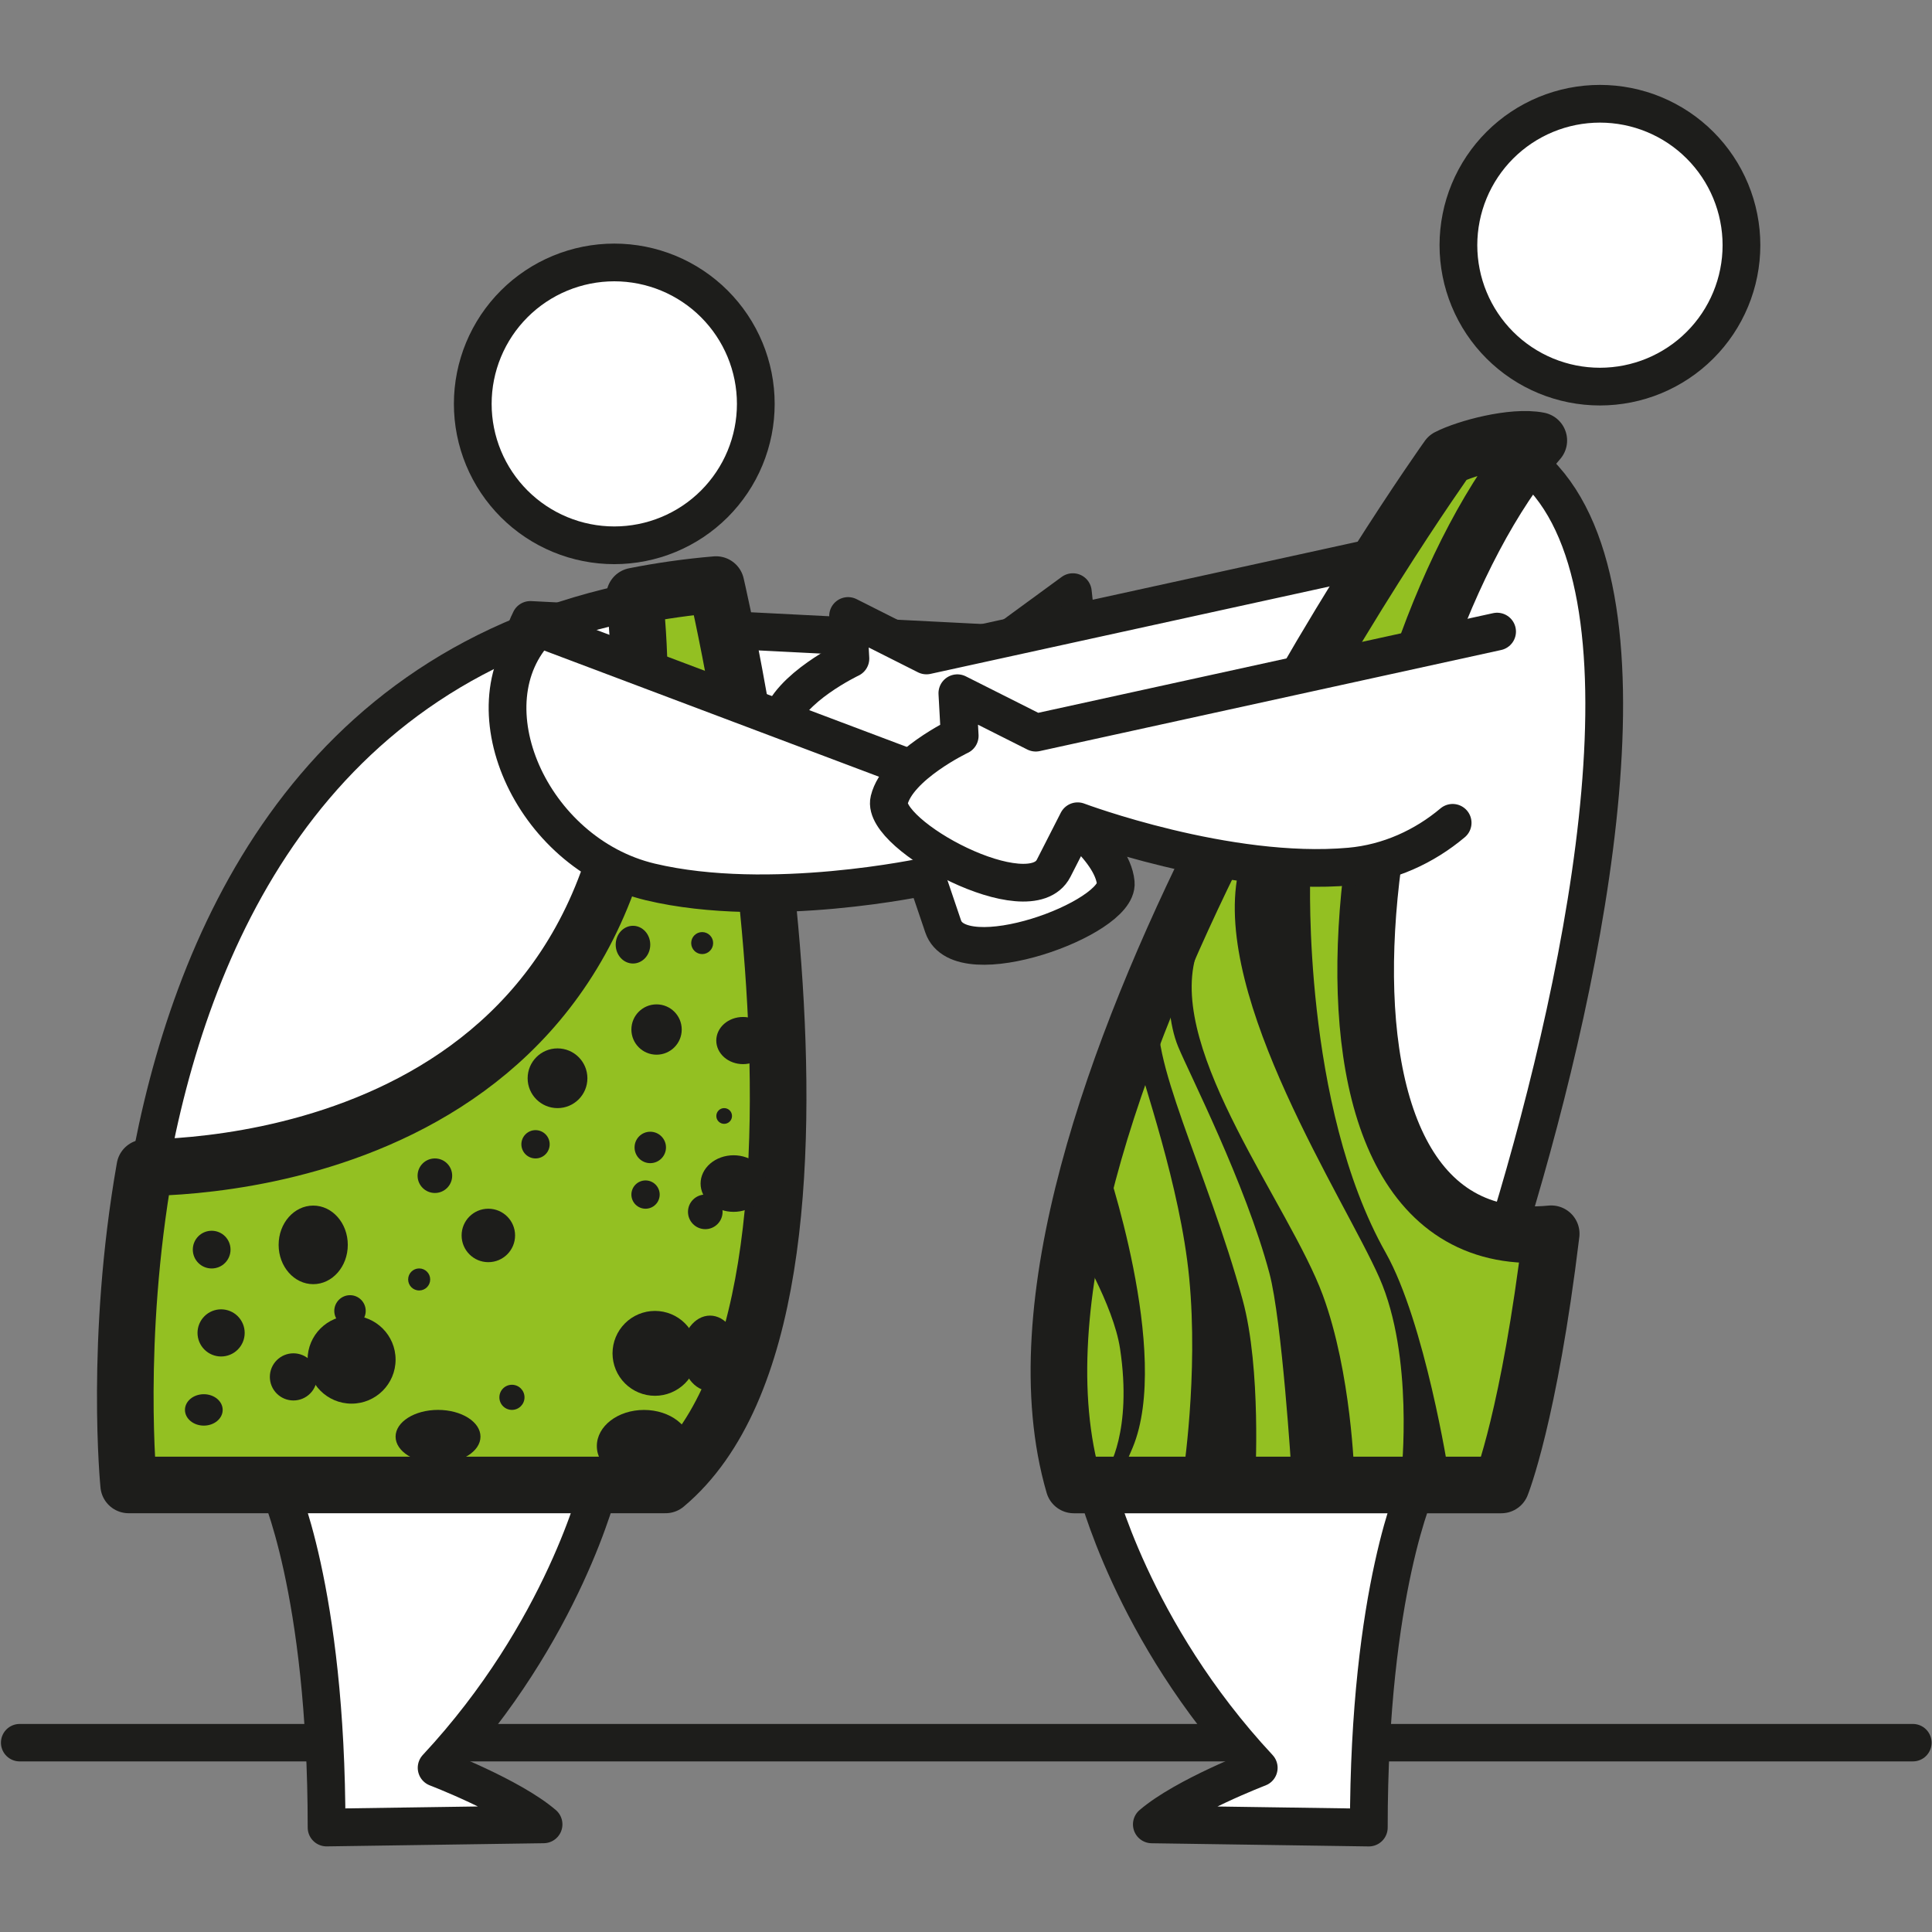
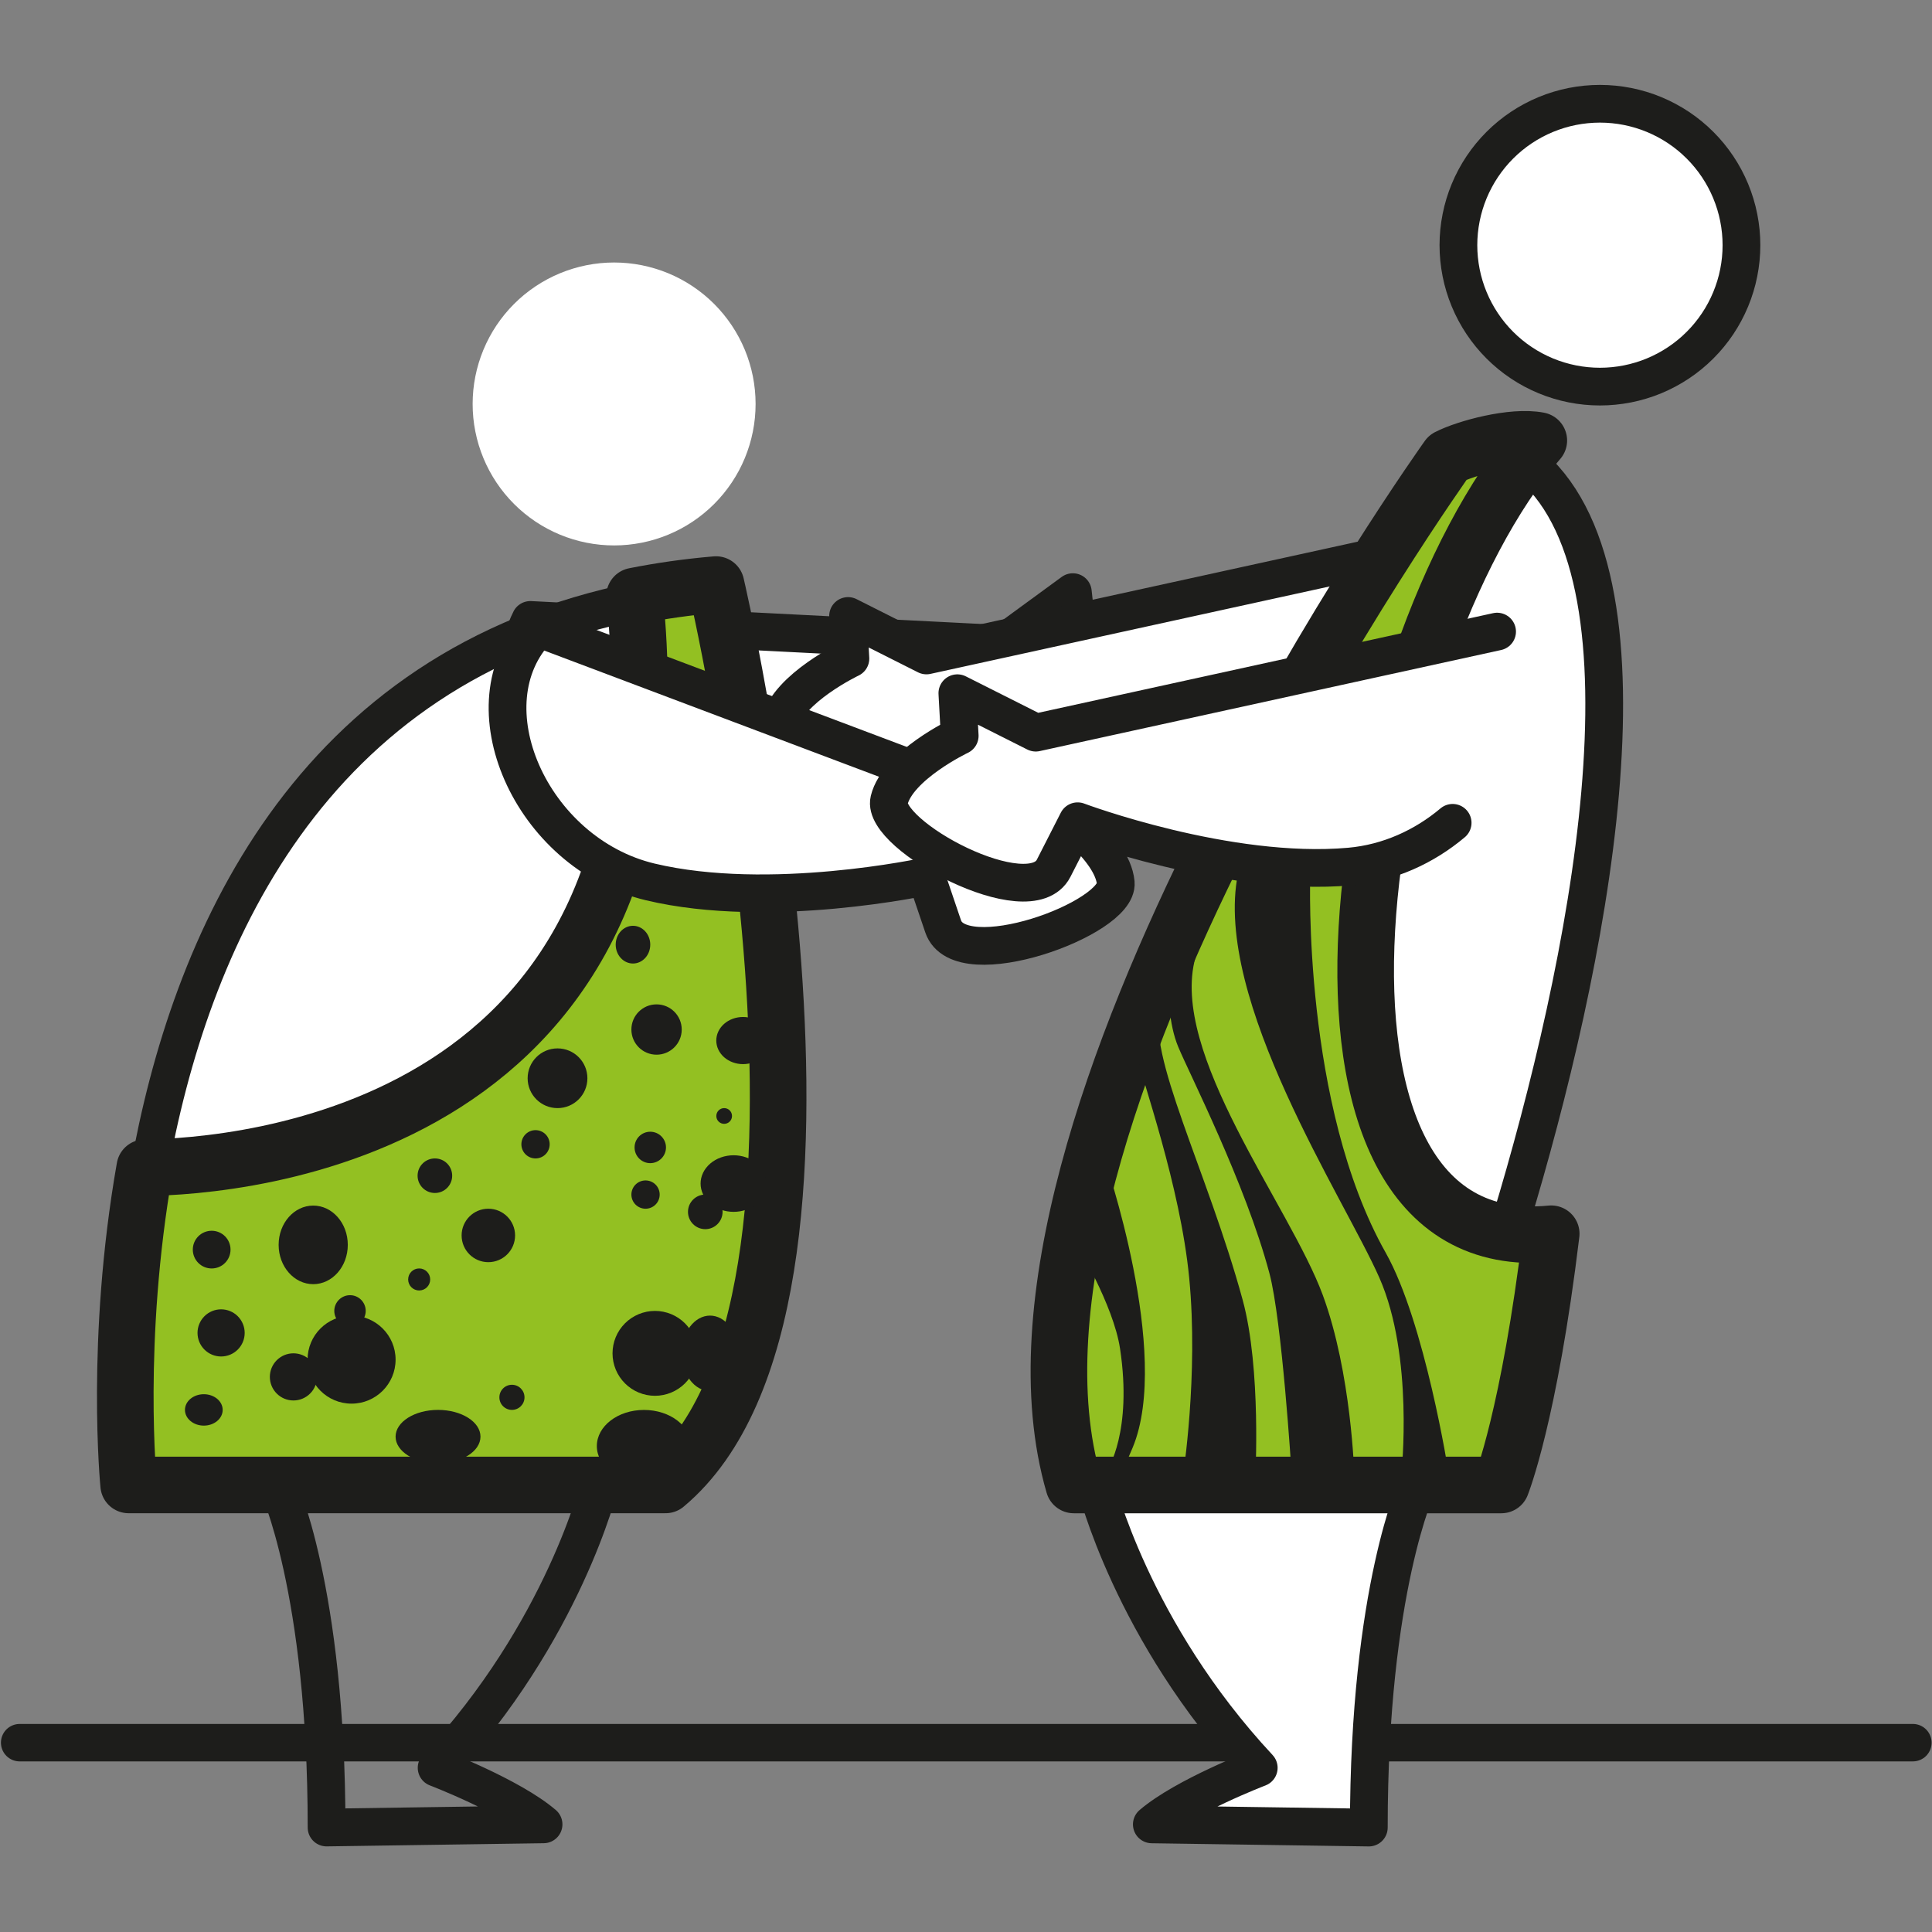
<svg xmlns="http://www.w3.org/2000/svg" width="1000" zoomAndPan="magnify" viewBox="0 0 750 750" height="1000" preserveAspectRatio="xMidYMid meet" version="1.0">
  <rect x="0" y="0" width="750" height="750" fill="#808080" stroke="none" />
  <defs>
    <clipPath id="8238cea6c2">
      <path d="M 483 32.961 L 750 32.961 L 750 233 L 483 233 Z M 483 32.961 " clip-rule="nonzero" />
    </clipPath>
    <clipPath id="8d21c56f6c">
      <path d="M 417 569 L 558 569 L 558 716.957 L 417 716.957 Z M 417 569 " clip-rule="nonzero" />
    </clipPath>
    <clipPath id="4c6115d307">
      <path d="M 100 32.961 L 377 32.961 L 377 295 L 100 295 Z M 100 32.961 " clip-rule="nonzero" />
    </clipPath>
    <clipPath id="6955d20e78">
      <path d="M 100 569 L 240 569 L 240 716.957 L 100 716.957 Z M 100 569 " clip-rule="nonzero" />
    </clipPath>
  </defs>
  <path stroke-linecap="round" transform="matrix(1.465, 0, 0, 1.464, 0.357, 32.959)" fill-opacity="1" fill="#ffffff" fill-rule="nonzero" stroke-linejoin="round" d="M 140.29 141.869 L 265.279 148.231 L 284.04 134.499 L 285.28 145.75 C 285.28 145.75 302.779 150.771 306.521 159.52 C 310.26 168.269 274.819 195.741 266.501 184.49 L 258.179 173.23 C 258.179 173.23 221.49 194.45 188.991 196.92 C 156.49 199.39 127.77 166.871 140.29 141.88 Z M 140.29 141.869 " stroke="#1d1d1b" stroke-width="10" stroke-opacity="1" stroke-miterlimit="4" />
  <path stroke-linecap="round" transform="matrix(1.465, 0, 0, 1.464, 0.357, 32.959)" fill-opacity="1" fill="#ffffff" fill-rule="nonzero" stroke-linejoin="round" d="M 367.499 124.491 L 245.249 151.291 L 224.48 140.821 L 225.099 152.12 C 225.099 152.12 208.661 159.941 206.41 169.189 C 204.159 178.44 243.63 199.721 249.991 187.24 L 256.349 174.77 C 256.349 174.77 296.02 189.681 328.49 186.77 C 360.959 183.871 383.95 147.071 367.491 124.48 Z M 367.499 124.491 " stroke="#1d1d1b" stroke-width="10" stroke-opacity="1" stroke-miterlimit="4" />
  <path stroke-linecap="round" transform="matrix(1.465, 0, 0, 1.464, 0.357, 32.959)" fill-opacity="1" fill="#ffffff" fill-rule="nonzero" stroke-linejoin="round" d="M 405.799 101.249 C 440.949 132.52 420.49 233.949 399.961 301.671 L 354.55 308.75 L 339.55 251.25 L 349.549 173.751 L 388.3 103.749 Z M 405.799 101.249 " stroke="#1d1d1b" stroke-width="10" stroke-opacity="1" stroke-miterlimit="4" />
  <path stroke-linecap="round" transform="matrix(1.465, 0, 0, 1.464, 0.357, 32.959)" fill="none" stroke-linejoin="round" d="M 506.63 439.58 L 4.97 439.58 " stroke="#1d1d1b" stroke-width="9.93" stroke-opacity="1" stroke-miterlimit="4" />
  <path fill="#ffffff" d="M 675.844 95.195 C 675.844 96.996 675.754 98.789 675.578 100.578 C 675.402 102.371 675.137 104.145 674.785 105.91 C 674.438 107.676 674 109.418 673.477 111.137 C 672.953 112.859 672.348 114.551 671.66 116.211 C 670.973 117.875 670.203 119.496 669.355 121.082 C 668.508 122.672 667.586 124.211 666.586 125.707 C 665.586 127.203 664.516 128.645 663.375 130.035 C 662.234 131.426 661.027 132.758 659.754 134.027 C 658.484 135.301 657.152 136.508 655.762 137.648 C 654.371 138.789 652.93 139.859 651.434 140.855 C 649.938 141.855 648.395 142.781 646.809 143.629 C 645.223 144.477 643.598 145.242 641.938 145.934 C 640.277 146.621 638.586 147.227 636.863 147.746 C 635.141 148.27 633.398 148.707 631.633 149.059 C 629.871 149.406 628.094 149.672 626.305 149.848 C 624.512 150.023 622.719 150.113 620.918 150.113 C 619.121 150.113 617.328 150.023 615.535 149.848 C 613.746 149.672 611.969 149.406 610.203 149.059 C 608.441 148.707 606.699 148.27 604.977 147.746 C 603.254 147.227 601.562 146.621 599.902 145.934 C 598.238 145.242 596.617 144.477 595.031 143.629 C 593.441 142.781 591.902 141.855 590.406 140.855 C 588.91 139.859 587.469 138.789 586.078 137.648 C 584.688 136.508 583.355 135.301 582.082 134.027 C 580.812 132.758 579.605 131.426 578.465 130.035 C 577.324 128.645 576.254 127.203 575.254 125.707 C 574.254 124.211 573.332 122.672 572.484 121.082 C 571.633 119.496 570.867 117.875 570.18 116.211 C 569.488 114.551 568.883 112.859 568.363 111.137 C 567.84 109.418 567.402 107.676 567.055 105.91 C 566.703 104.145 566.438 102.371 566.262 100.578 C 566.086 98.789 565.996 96.996 565.996 95.195 C 565.996 93.398 566.086 91.605 566.262 89.812 C 566.438 88.023 566.703 86.246 567.055 84.484 C 567.402 82.719 567.84 80.977 568.363 79.254 C 568.883 77.535 569.488 75.844 570.18 74.18 C 570.867 72.52 571.633 70.895 572.484 69.309 C 573.332 67.723 574.254 66.184 575.254 64.688 C 576.254 63.191 577.324 61.75 578.465 60.359 C 579.605 58.969 580.812 57.637 582.082 56.367 C 583.355 55.094 584.688 53.887 586.078 52.746 C 587.469 51.605 588.91 50.535 590.406 49.535 C 591.902 48.535 593.441 47.613 595.031 46.766 C 596.617 45.918 598.238 45.148 599.902 44.461 C 601.562 43.773 603.254 43.168 604.977 42.645 C 606.699 42.125 608.441 41.688 610.203 41.336 C 611.969 40.984 613.746 40.723 615.535 40.547 C 617.328 40.371 619.121 40.281 620.918 40.281 C 622.719 40.281 624.512 40.371 626.305 40.547 C 628.094 40.723 629.871 40.984 631.633 41.336 C 633.398 41.688 635.141 42.125 636.863 42.645 C 638.586 43.168 640.277 43.773 641.938 44.461 C 643.598 45.148 645.223 45.918 646.809 46.766 C 648.395 47.613 649.938 48.535 651.434 49.535 C 652.93 50.535 654.371 51.605 655.762 52.746 C 657.152 53.887 658.484 55.094 659.754 56.367 C 661.027 57.637 662.234 58.969 663.375 60.359 C 664.516 61.75 665.586 63.191 666.586 64.688 C 667.586 66.184 668.508 67.723 669.355 69.309 C 670.203 70.895 670.973 72.52 671.66 74.18 C 672.348 75.844 672.953 77.535 673.477 79.254 C 674 80.977 674.438 82.719 674.785 84.484 C 675.137 86.246 675.402 88.023 675.578 89.812 C 675.754 91.605 675.844 93.398 675.844 95.195 Z M 675.844 95.195 " fill-opacity="1" fill-rule="nonzero" />
  <g clip-path="url(#8238cea6c2)">
    <path stroke-linecap="butt" transform="matrix(1.465, 0, 0, 1.464, 0.357, 32.959)" fill="none" stroke-linejoin="miter" d="M 461.211 42.499 C 461.211 43.729 461.15 44.953 461.03 46.175 C 460.91 47.399 460.728 48.61 460.488 49.816 C 460.251 51.022 459.952 52.211 459.595 53.385 C 459.238 54.561 458.824 55.716 458.355 56.85 C 457.885 57.986 457.36 59.093 456.781 60.176 C 456.202 61.262 455.573 62.313 454.89 63.334 C 454.207 64.356 453.477 65.34 452.698 66.29 C 451.919 67.24 451.095 68.149 450.225 69.016 C 449.359 69.886 448.449 70.71 447.5 71.489 C 446.55 72.268 445.566 72.999 444.544 73.679 C 443.523 74.362 442.469 74.994 441.386 75.573 C 440.304 76.151 439.194 76.674 438.061 77.146 C 436.927 77.616 435.772 78.029 434.596 78.384 C 433.42 78.742 432.23 79.04 431.025 79.28 C 429.822 79.518 428.608 79.699 427.387 79.819 C 426.163 79.939 424.938 80.001 423.709 80.001 C 422.482 80.001 421.258 79.939 420.033 79.819 C 418.812 79.699 417.598 79.518 416.393 79.28 C 415.19 79.04 414 78.742 412.824 78.384 C 411.648 78.029 410.493 77.616 409.36 77.146 C 408.223 76.674 407.117 76.151 406.034 75.573 C 404.948 74.994 403.897 74.362 402.876 73.679 C 401.854 72.999 400.87 72.268 399.921 71.489 C 398.971 70.71 398.062 69.886 397.192 69.016 C 396.325 68.149 395.501 67.24 394.722 66.29 C 393.944 65.34 393.213 64.356 392.53 63.334 C 391.847 62.313 391.218 61.262 390.639 60.176 C 390.058 59.093 389.535 57.986 389.066 56.85 C 388.593 55.716 388.18 54.561 387.825 53.385 C 387.468 52.211 387.169 51.022 386.932 49.816 C 386.692 48.61 386.51 47.399 386.39 46.175 C 386.27 44.953 386.209 43.729 386.209 42.499 C 386.209 41.272 386.27 40.048 386.39 38.823 C 386.51 37.602 386.692 36.388 386.932 35.185 C 387.169 33.979 387.468 32.79 387.825 31.613 C 388.18 30.44 388.593 29.285 389.066 28.148 C 389.535 27.015 390.058 25.905 390.639 24.822 C 391.218 23.739 391.847 22.688 392.53 21.666 C 393.213 20.645 393.944 19.66 394.722 18.711 C 395.501 17.761 396.325 16.852 397.192 15.985 C 398.062 15.115 398.971 14.291 399.921 13.512 C 400.87 12.733 401.854 12.002 402.876 11.319 C 403.897 10.636 404.948 10.007 406.034 9.428 C 407.117 8.849 408.223 8.324 409.36 7.854 C 410.493 7.385 411.648 6.971 412.824 6.614 C 414 6.259 415.19 5.96 416.393 5.72 C 417.598 5.48 418.812 5.302 420.033 5.181 C 421.258 5.061 422.482 5 423.709 5 C 424.938 5 426.163 5.061 427.387 5.181 C 428.608 5.302 429.822 5.48 431.025 5.72 C 432.23 5.96 433.42 6.259 434.596 6.614 C 435.772 6.971 436.927 7.385 438.061 7.854 C 439.194 8.324 440.304 8.849 441.386 9.428 C 442.469 10.007 443.523 10.636 444.544 11.319 C 445.566 12.002 446.55 12.733 447.5 13.512 C 448.449 14.291 449.359 15.115 450.225 15.985 C 451.095 16.852 451.919 17.761 452.698 18.711 C 453.477 19.66 454.207 20.645 454.89 21.666 C 455.573 22.688 456.202 23.739 456.781 24.822 C 457.36 25.905 457.885 27.015 458.355 28.148 C 458.824 29.285 459.238 30.44 459.595 31.613 C 459.952 32.79 460.251 33.979 460.488 35.185 C 460.728 36.388 460.91 37.602 461.03 38.823 C 461.15 40.048 461.211 41.272 461.211 42.499 Z M 461.211 42.499 " stroke="#1d1d1b" stroke-width="10" stroke-opacity="1" stroke-miterlimit="4" />
  </g>
  <path fill="#ffffff" d="M 425.309 576.625 C 425.309 576.625 439.074 633.371 488.508 686.457 C 488.508 686.457 459.828 697.438 447.016 708.422 L 531.227 709.652 C 531.227 616.895 550.152 576.625 550.152 576.625 Z M 425.309 576.625 " fill-opacity="1" fill-rule="nonzero" />
  <g clip-path="url(#8d21c56f6c)">
    <path stroke-linecap="round" transform="matrix(1.465, 0, 0, 1.464, 0.357, 32.959)" fill="none" stroke-linejoin="round" d="M 290.15 371.251 C 290.15 371.251 299.549 410.001 333.301 446.251 C 333.301 446.251 313.719 453.749 304.971 461.25 L 362.469 462.091 C 362.469 398.749 375.391 371.251 375.391 371.251 Z M 290.15 371.251 " stroke="#1d1d1b" stroke-width="10" stroke-opacity="1" stroke-miterlimit="4" />
  </g>
  <path stroke-linecap="round" transform="matrix(1.465, 0, 0, 1.464, 0.357, 32.959)" fill-opacity="1" fill="#93c022" fill-rule="nonzero" stroke-linejoin="round" d="M 383.419 98.75 C 388.3 96.251 400.649 92.93 407.511 94.29 C 358.3 151.669 334.131 312.09 410.8 304.629 C 404.959 352.92 397.571 371.251 397.571 371.251 L 284.301 371.251 C 256.629 276.25 383.419 98.75 383.419 98.75 Z M 383.419 98.75 " stroke="#1d1d1b" stroke-width="15" stroke-opacity="1" stroke-miterlimit="4" />
  <path fill="#1d1d1b" d="M 525.723 572.348 C 525.723 572.348 524.652 533.012 513.52 502.789 C 500.707 468.008 453.707 408.816 464.09 371.605 C 468.953 354.137 455.551 359.406 455.551 359.406 C 455.551 359.406 450.059 388.695 457.383 406.387 C 461.688 416.781 483.496 459.426 492.781 494.25 C 497.676 512.555 501.336 571.133 501.336 571.133 L 525.734 572.348 Z M 525.723 572.348 " fill-opacity="1" fill-rule="nonzero" />
  <path fill="#1d1d1b" d="M 487.277 574.18 C 487.277 574.18 489.723 531.461 482.398 504.617 C 468.75 454.594 444.555 408.215 450.66 391.125 C 456.77 374.035 444.555 392.957 444.555 392.957 C 444.555 392.957 438.445 397.234 440.891 408.215 C 443.336 419.199 458.176 460.203 461.645 496.082 C 465.309 533.906 459.215 572.961 459.215 572.961 Z M 487.277 574.18 " fill-opacity="1" fill-rule="nonzero" />
  <path fill="#1d1d1b" d="M 428.707 449.703 C 428.707 449.703 454.938 525.371 439.691 561.98 C 425.441 596.188 429.922 570.516 429.922 570.516 C 429.922 570.516 439.676 555.875 434.801 523.539 C 432.223 506.477 417.723 482.652 417.723 482.652 Z M 428.707 449.703 " fill-opacity="1" fill-rule="nonzero" />
  <path fill="#1d1d1b" d="M 544.043 571.734 C 544.043 571.734 548.922 526.586 535.488 496.066 C 522.074 465.562 470.801 388.066 480.566 339.258 L 508.629 340.473 C 508.629 340.473 505.582 428.953 537.922 486.297 C 553.195 513.406 562.336 571.719 562.336 571.719 L 544.027 571.719 Z M 544.043 571.734 " fill-opacity="1" fill-rule="nonzero" />
  <path stroke-linecap="round" transform="matrix(1.465, 0, 0, 1.464, 0.357, 32.959)" fill-opacity="1" fill="#ffffff" fill-rule="nonzero" stroke-linejoin="round" d="M 169.001 136.769 C 81.239 154.121 49.901 227.7 39.211 288.12 L 74.63 299.579 L 151.289 297.909 L 182.521 216.24 L 179.63 152.91 Z M 169.001 136.769 " stroke="#1d1d1b" stroke-width="10" stroke-opacity="1" stroke-miterlimit="4" />
  <path fill="#ffffff" d="M 293.32 156.82 C 293.32 158.617 293.23 160.414 293.055 162.203 C 292.879 163.992 292.617 165.77 292.266 167.531 C 291.914 169.297 291.477 171.039 290.953 172.762 C 290.434 174.48 289.828 176.172 289.141 177.836 C 288.449 179.496 287.684 181.121 286.836 182.707 C 285.988 184.293 285.062 185.832 284.062 187.328 C 283.062 188.824 281.992 190.266 280.852 191.656 C 279.711 193.047 278.504 194.379 277.234 195.652 C 275.961 196.922 274.629 198.129 273.238 199.27 C 271.848 200.41 270.406 201.48 268.91 202.48 C 267.414 203.48 265.875 204.402 264.289 205.25 C 262.699 206.098 261.078 206.867 259.414 207.555 C 257.754 208.242 256.062 208.848 254.34 209.371 C 252.621 209.891 250.875 210.328 249.113 210.68 C 247.348 211.031 245.57 211.293 243.781 211.469 C 241.992 211.648 240.195 211.734 238.398 211.734 C 236.598 211.734 234.805 211.648 233.016 211.469 C 231.223 211.293 229.445 211.031 227.684 210.68 C 225.918 210.328 224.176 209.891 222.453 209.371 C 220.734 208.848 219.043 208.242 217.379 207.555 C 215.719 206.867 214.094 206.098 212.508 205.25 C 210.922 204.402 209.379 203.48 207.883 202.48 C 206.387 201.48 204.945 200.41 203.555 199.27 C 202.164 198.129 200.832 196.922 199.562 195.652 C 198.289 194.379 197.082 193.047 195.941 191.656 C 194.801 190.266 193.73 188.824 192.73 187.328 C 191.73 185.832 190.809 184.293 189.961 182.707 C 189.113 181.121 188.344 179.496 187.656 177.836 C 186.969 176.172 186.363 174.48 185.84 172.762 C 185.316 171.039 184.883 169.297 184.531 167.531 C 184.18 165.77 183.914 163.992 183.738 162.203 C 183.562 160.414 183.477 158.617 183.477 156.82 C 183.477 155.02 183.562 153.227 183.738 151.438 C 183.914 149.648 184.18 147.871 184.531 146.105 C 184.883 144.344 185.316 142.598 185.84 140.879 C 186.363 139.156 186.969 137.465 187.656 135.805 C 188.344 134.141 189.113 132.52 189.961 130.934 C 190.809 129.348 191.73 127.805 192.73 126.309 C 193.73 124.816 194.801 123.371 195.941 121.98 C 197.082 120.59 198.289 119.262 199.562 117.988 C 200.832 116.715 202.164 115.512 203.555 114.367 C 204.945 113.227 206.387 112.156 207.883 111.16 C 209.379 110.16 210.922 109.234 212.508 108.387 C 214.094 107.539 215.719 106.773 217.379 106.082 C 219.043 105.395 220.734 104.789 222.453 104.27 C 224.176 103.746 225.918 103.309 227.684 102.957 C 229.445 102.609 231.223 102.344 233.016 102.168 C 234.805 101.992 236.598 101.902 238.398 101.902 C 240.195 101.902 241.992 101.992 243.781 102.168 C 245.57 102.344 247.348 102.609 249.113 102.957 C 250.875 103.309 252.621 103.746 254.34 104.27 C 256.062 104.789 257.754 105.395 259.414 106.082 C 261.078 106.773 262.699 107.539 264.289 108.387 C 265.875 109.234 267.414 110.16 268.91 111.16 C 270.406 112.156 271.848 113.227 273.238 114.367 C 274.629 115.512 275.961 116.715 277.234 117.988 C 278.504 119.262 279.711 120.59 280.852 121.98 C 281.992 123.371 283.062 124.816 284.062 126.309 C 285.062 127.805 285.988 129.348 286.836 130.934 C 287.684 132.52 288.449 134.141 289.141 135.805 C 289.828 137.465 290.434 139.156 290.953 140.879 C 291.477 142.598 291.914 144.344 292.266 146.105 C 292.613 147.871 292.879 149.648 293.055 151.438 C 293.23 153.227 293.32 155.02 293.32 156.82 Z M 293.32 156.82 " fill-opacity="1" fill-rule="nonzero" />
  <g clip-path="url(#4c6115d307)">
-     <path stroke-linecap="butt" transform="matrix(1.465, 0, 0, 1.464, 0.357, 32.959)" fill="none" stroke-linejoin="miter" d="M 200.03 84.581 C 200.03 85.808 199.969 87.035 199.849 88.256 C 199.729 89.478 199.55 90.692 199.31 91.895 C 199.07 93.1 198.772 94.29 198.414 95.466 C 198.059 96.64 197.646 97.795 197.177 98.931 C 196.705 100.065 196.182 101.175 195.603 102.258 C 195.024 103.341 194.392 104.392 193.709 105.413 C 193.027 106.435 192.296 107.419 191.517 108.369 C 190.738 109.318 189.914 110.228 189.047 111.098 C 188.178 111.965 187.268 112.789 186.319 113.568 C 185.369 114.347 184.385 115.077 183.364 115.76 C 182.342 116.443 181.291 117.073 180.208 117.652 C 179.123 118.23 178.016 118.756 176.88 119.225 C 175.746 119.695 174.591 120.108 173.415 120.466 C 172.242 120.821 171.049 121.119 169.847 121.359 C 168.641 121.599 167.428 121.778 166.206 121.898 C 164.984 122.021 163.758 122.08 162.531 122.08 C 161.301 122.08 160.077 122.021 158.855 121.898 C 157.631 121.778 156.418 121.599 155.215 121.359 C 154.009 121.119 152.82 120.821 151.644 120.466 C 150.47 120.108 149.315 119.695 148.179 119.225 C 147.045 118.756 145.936 118.23 144.853 117.652 C 143.77 117.073 142.717 116.443 141.695 115.76 C 140.674 115.077 139.689 114.347 138.74 113.568 C 137.79 112.789 136.881 111.965 136.014 111.098 C 135.145 110.228 134.321 109.318 133.542 108.369 C 132.763 107.419 132.032 106.435 131.349 105.413 C 130.667 104.392 130.037 103.341 129.458 102.258 C 128.88 101.175 128.354 100.065 127.885 98.931 C 127.415 97.795 127.002 96.64 126.645 95.466 C 126.287 94.29 125.991 93.1 125.751 91.895 C 125.511 90.692 125.33 89.478 125.21 88.256 C 125.09 87.035 125.031 85.808 125.031 84.581 C 125.031 83.351 125.09 82.127 125.21 80.905 C 125.33 79.683 125.511 78.47 125.751 77.264 C 125.991 76.061 126.287 74.868 126.645 73.695 C 127.002 72.518 127.415 71.363 127.885 70.23 C 128.354 69.093 128.88 67.986 129.458 66.903 C 130.037 65.82 130.667 64.767 131.349 63.745 C 132.032 62.726 132.763 61.739 133.542 60.79 C 134.321 59.84 135.145 58.933 136.014 58.064 C 136.881 57.194 137.79 56.372 138.74 55.591 C 139.689 54.812 140.674 54.081 141.695 53.401 C 142.717 52.718 143.77 52.086 144.853 51.507 C 145.936 50.928 147.045 50.405 148.179 49.933 C 149.315 49.464 150.47 49.05 151.644 48.696 C 152.82 48.338 154.009 48.039 155.215 47.799 C 156.418 47.562 157.631 47.38 158.855 47.26 C 160.077 47.14 161.301 47.079 162.531 47.079 C 163.758 47.079 164.984 47.14 166.206 47.26 C 167.428 47.38 168.641 47.562 169.847 47.799 C 171.049 48.039 172.242 48.338 173.415 48.696 C 174.591 49.05 175.746 49.464 176.88 49.933 C 178.016 50.405 179.123 50.928 180.208 51.507 C 181.291 52.086 182.342 52.718 183.364 53.401 C 184.385 54.081 185.369 54.812 186.319 55.591 C 187.268 56.372 188.178 57.194 189.047 58.064 C 189.914 58.933 190.738 59.84 191.517 60.79 C 192.296 61.739 193.027 62.726 193.709 63.745 C 194.392 64.767 195.024 65.82 195.603 66.903 C 196.182 67.986 196.705 69.093 197.177 70.23 C 197.646 71.363 198.059 72.518 198.414 73.695 C 198.772 74.868 199.07 76.061 199.31 77.264 C 199.548 78.47 199.729 79.683 199.849 80.905 C 199.969 82.127 200.03 83.351 200.03 84.581 Z M 200.03 84.581 " stroke="#1d1d1b" stroke-width="10" stroke-opacity="1" stroke-miterlimit="4" />
-   </g>
-   <path fill="#ffffff" d="M 232.641 576.609 C 232.641 576.609 218.875 633.355 169.445 686.441 C 169.445 686.441 198.137 697.422 210.949 708.406 L 126.738 709.637 C 126.738 616.879 107.812 576.609 107.812 576.609 Z M 232.641 576.609 " fill-opacity="1" fill-rule="nonzero" />
+     </g>
  <g clip-path="url(#6955d20e78)">
    <path stroke-linecap="round" transform="matrix(1.465, 0, 0, 1.464, 0.357, 32.959)" fill="none" stroke-linejoin="round" d="M 158.599 371.24 C 158.599 371.24 149.2 409.99 115.451 446.241 C 115.451 446.241 135.041 453.739 143.789 461.24 L 86.291 462.08 C 86.291 398.739 73.369 371.24 73.369 371.24 Z M 158.599 371.24 " stroke="#1d1d1b" stroke-width="10" stroke-opacity="1" stroke-miterlimit="4" />
  </g>
  <path stroke-linecap="butt" transform="matrix(1.465, 0, 0, 1.464, 0.357, 32.959)" fill-opacity="1" fill="#93c022" fill-rule="nonzero" stroke-linejoin="miter" d="M 189.49 132.491 C 181.929 133.131 174.759 134.171 167.9 135.529 C 182.82 278.24 62.66 286.85 38.12 287.12 C 30.041 333.021 33.85 371.24 33.85 371.24 L 176.109 371.24 C 234.271 322.49 189.49 132.491 189.49 132.491 Z M 189.49 132.491 " stroke="#1d1d1b" stroke-width="2.5" stroke-opacity="1" stroke-miterlimit="4" />
  <path stroke-linecap="round" transform="matrix(1.465, 0, 0, 1.464, 0.357, 32.959)" fill-opacity="1" fill="#93c022" fill-rule="nonzero" stroke-linejoin="round" d="M 189.49 132.491 C 181.929 133.131 174.759 134.171 167.9 135.529 C 182.82 278.24 62.66 286.85 38.12 287.12 C 30.041 333.021 33.85 371.24 33.85 371.24 L 176.109 371.24 C 234.271 322.49 189.49 132.491 189.49 132.491 Z M 189.49 132.491 " stroke="#1d1d1b" stroke-width="15" stroke-opacity="1" stroke-miterlimit="4" />
  <path fill="#1d1d1b" d="M 270.734 525.371 C 270.734 525.91 270.711 526.445 270.656 526.984 C 270.602 527.52 270.523 528.055 270.418 528.582 C 270.312 529.113 270.184 529.637 270.027 530.152 C 269.871 530.668 269.688 531.176 269.48 531.672 C 269.273 532.172 269.043 532.66 268.789 533.137 C 268.535 533.609 268.258 534.074 267.957 534.523 C 267.66 534.973 267.34 535.402 266.996 535.82 C 266.652 536.238 266.293 536.637 265.91 537.02 C 265.527 537.398 265.129 537.762 264.711 538.105 C 264.293 538.445 263.863 538.77 263.414 539.066 C 262.965 539.367 262.5 539.645 262.027 539.898 C 261.551 540.152 261.062 540.383 260.562 540.59 C 260.066 540.797 259.559 540.977 259.043 541.133 C 258.527 541.293 258.004 541.422 257.473 541.527 C 256.945 541.633 256.41 541.711 255.875 541.766 C 255.336 541.816 254.797 541.844 254.258 541.844 C 253.719 541.844 253.18 541.816 252.645 541.766 C 252.105 541.711 251.574 541.633 251.043 541.527 C 250.516 541.422 249.992 541.293 249.477 541.133 C 248.961 540.977 248.453 540.797 247.953 540.59 C 247.453 540.383 246.969 540.152 246.492 539.898 C 246.016 539.645 245.555 539.367 245.105 539.066 C 244.656 538.77 244.223 538.445 243.805 538.105 C 243.391 537.762 242.988 537.398 242.609 537.02 C 242.227 536.637 241.863 536.238 241.523 535.82 C 241.18 535.402 240.859 534.973 240.559 534.523 C 240.258 534.074 239.98 533.609 239.727 533.137 C 239.473 532.66 239.242 532.172 239.035 531.672 C 238.828 531.176 238.648 530.668 238.492 530.152 C 238.336 529.637 238.203 529.113 238.098 528.582 C 237.992 528.055 237.914 527.52 237.863 526.984 C 237.809 526.445 237.781 525.91 237.781 525.371 C 237.781 524.828 237.809 524.293 237.863 523.754 C 237.914 523.219 237.992 522.684 238.098 522.156 C 238.203 521.625 238.336 521.102 238.492 520.586 C 238.648 520.07 238.828 519.562 239.035 519.066 C 239.242 518.566 239.473 518.078 239.727 517.602 C 239.98 517.129 240.258 516.664 240.559 516.215 C 240.859 515.77 241.18 515.336 241.523 514.918 C 241.863 514.5 242.227 514.102 242.609 513.719 C 242.988 513.34 243.391 512.977 243.805 512.633 C 244.223 512.293 244.656 511.973 245.105 511.672 C 245.555 511.371 246.016 511.094 246.492 510.84 C 246.969 510.586 247.453 510.355 247.953 510.148 C 248.453 509.941 248.961 509.762 249.477 509.605 C 249.992 509.449 250.516 509.316 251.043 509.211 C 251.574 509.105 252.105 509.027 252.645 508.973 C 253.18 508.922 253.719 508.895 254.258 508.895 C 254.797 508.895 255.336 508.922 255.875 508.973 C 256.41 509.027 256.945 509.105 257.473 509.211 C 258.004 509.316 258.527 509.449 259.043 509.605 C 259.559 509.762 260.066 509.941 260.562 510.148 C 261.062 510.355 261.551 510.586 262.027 510.84 C 262.5 511.094 262.965 511.371 263.414 511.672 C 263.863 511.973 264.293 512.293 264.711 512.633 C 265.129 512.977 265.527 513.34 265.91 513.719 C 266.293 514.102 266.652 514.5 266.996 514.918 C 267.336 515.336 267.66 515.77 267.957 516.215 C 268.258 516.664 268.535 517.129 268.789 517.602 C 269.043 518.078 269.273 518.566 269.48 519.066 C 269.688 519.562 269.871 520.07 270.027 520.586 C 270.184 521.102 270.312 521.625 270.418 522.156 C 270.523 522.684 270.602 523.219 270.656 523.754 C 270.711 524.293 270.734 524.828 270.734 525.371 Z M 270.734 525.371 " fill-opacity="1" fill-rule="nonzero" />
  <path fill="#1d1d1b" d="M 256.09 463.73 C 256.09 464.094 256.055 464.449 255.984 464.805 C 255.914 465.156 255.809 465.5 255.672 465.832 C 255.535 466.168 255.363 466.484 255.164 466.781 C 254.965 467.082 254.734 467.359 254.48 467.613 C 254.227 467.871 253.949 468.098 253.648 468.297 C 253.348 468.5 253.031 468.668 252.699 468.805 C 252.367 468.945 252.023 469.047 251.668 469.117 C 251.316 469.188 250.957 469.223 250.598 469.223 C 250.238 469.223 249.879 469.188 249.527 469.117 C 249.172 469.047 248.828 468.945 248.496 468.805 C 248.164 468.668 247.848 468.5 247.547 468.297 C 247.246 468.098 246.969 467.871 246.715 467.613 C 246.457 467.359 246.23 467.082 246.031 466.781 C 245.832 466.484 245.66 466.168 245.523 465.832 C 245.387 465.5 245.281 465.156 245.211 464.805 C 245.141 464.449 245.105 464.094 245.105 463.73 C 245.105 463.371 245.141 463.016 245.211 462.66 C 245.281 462.309 245.387 461.965 245.523 461.629 C 245.66 461.297 245.832 460.98 246.031 460.68 C 246.23 460.383 246.457 460.105 246.715 459.848 C 246.969 459.594 247.246 459.367 247.547 459.164 C 247.848 458.965 248.164 458.797 248.496 458.66 C 248.828 458.52 249.172 458.418 249.527 458.348 C 249.879 458.277 250.238 458.242 250.598 458.242 C 250.957 458.242 251.316 458.277 251.668 458.348 C 252.023 458.418 252.367 458.52 252.699 458.66 C 253.031 458.797 253.348 458.965 253.648 459.164 C 253.949 459.367 254.227 459.594 254.48 459.848 C 254.734 460.105 254.965 460.383 255.164 460.68 C 255.363 460.98 255.535 461.297 255.672 461.629 C 255.809 461.965 255.914 462.309 255.984 462.66 C 256.055 463.016 256.09 463.371 256.09 463.73 Z M 256.09 463.73 " fill-opacity="1" fill-rule="nonzero" />
  <path fill="#1d1d1b" d="M 280.504 470.438 C 280.504 474.145 277.504 477.16 273.797 477.16 C 270.09 477.16 267.074 474.145 267.074 470.438 C 267.074 466.734 270.078 463.73 273.797 463.73 C 277.516 463.73 280.504 466.734 280.504 470.438 Z M 280.504 470.438 " fill-opacity="1" fill-rule="nonzero" />
  <path fill="#1d1d1b" d="M 258.535 445.426 C 258.535 448.793 255.797 451.535 252.43 451.535 C 249.059 451.535 246.336 448.797 246.336 445.426 C 246.336 442.059 249.059 439.336 252.43 439.336 C 255.797 439.336 258.535 442.074 258.535 445.426 Z M 258.535 445.426 " fill-opacity="1" fill-rule="nonzero" />
  <path fill="#1d1d1b" d="M 153.566 527.801 C 153.566 537.246 145.922 544.891 136.477 544.891 C 127.031 544.891 119.398 537.246 119.398 527.801 C 119.398 518.355 127.043 510.727 136.477 510.727 C 145.91 510.727 153.566 518.371 153.566 527.801 Z M 153.566 527.801 " fill-opacity="1" fill-rule="nonzero" />
  <path fill="#1d1d1b" d="M 167 496.68 C 167 499.039 165.094 500.957 162.723 500.957 C 160.348 500.957 158.445 499.055 158.445 496.68 C 158.445 494.309 160.363 492.406 162.723 492.406 C 165.078 492.406 167 494.324 167 496.68 Z M 167 496.68 " fill-opacity="1" fill-rule="nonzero" />
  <path fill="#1d1d1b" d="M 141.969 508.895 C 141.969 512.262 139.23 514.988 135.875 514.988 C 132.523 514.988 129.77 512.25 129.77 508.895 C 129.77 505.543 132.508 502.789 135.875 502.789 C 139.246 502.789 141.969 505.527 141.969 508.895 Z M 141.969 508.895 " fill-opacity="1" fill-rule="nonzero" />
  <path fill="#1d1d1b" d="M 175.535 456.41 C 175.535 460.113 172.535 463.117 168.828 463.117 C 165.125 463.117 162.105 460.113 162.105 456.41 C 162.105 452.703 165.109 449.703 168.828 449.703 C 172.551 449.703 175.535 452.703 175.535 456.41 Z M 175.535 456.41 " fill-opacity="1" fill-rule="nonzero" />
  <path fill="#1d1d1b" d="M 228.027 418.582 C 228.027 425 222.828 430.168 216.43 430.168 C 210.027 430.168 204.828 424.984 204.828 418.582 C 204.828 412.184 210.012 406.984 216.43 406.984 C 222.844 406.984 228.027 412.168 228.027 418.582 Z M 228.027 418.582 " fill-opacity="1" fill-rule="nonzero" />
  <path fill="#1d1d1b" d="M 264.645 399.664 C 264.645 405.055 260.266 409.43 254.875 409.43 C 249.484 409.43 245.105 405.066 245.105 399.664 C 245.105 394.262 249.469 389.895 254.875 389.895 C 260.277 389.895 264.645 394.273 264.645 399.664 Z M 264.645 399.664 " fill-opacity="1" fill-rule="nonzero" />
  <path fill="#1d1d1b" d="M 213.383 444.211 C 213.383 444.57 213.348 444.93 213.277 445.281 C 213.207 445.637 213.102 445.98 212.965 446.312 C 212.824 446.645 212.656 446.961 212.457 447.262 C 212.258 447.562 212.027 447.84 211.773 448.094 C 211.52 448.348 211.242 448.578 210.941 448.777 C 210.641 448.977 210.324 449.148 209.992 449.285 C 209.66 449.422 209.316 449.527 208.961 449.598 C 208.609 449.668 208.25 449.703 207.891 449.703 C 207.531 449.703 207.172 449.668 206.82 449.598 C 206.465 449.527 206.121 449.422 205.789 449.285 C 205.453 449.148 205.137 448.977 204.84 448.777 C 204.539 448.578 204.262 448.348 204.008 448.094 C 203.75 447.84 203.523 447.562 203.324 447.262 C 203.121 446.961 202.953 446.645 202.816 446.312 C 202.68 445.98 202.574 445.637 202.504 445.281 C 202.434 444.93 202.398 444.57 202.398 444.211 C 202.398 443.852 202.434 443.492 202.504 443.141 C 202.574 442.785 202.68 442.441 202.816 442.109 C 202.953 441.777 203.121 441.461 203.324 441.16 C 203.523 440.859 203.75 440.582 204.008 440.328 C 204.262 440.074 204.539 439.844 204.84 439.645 C 205.137 439.445 205.453 439.277 205.789 439.137 C 206.121 439 206.465 438.895 206.82 438.824 C 207.172 438.754 207.531 438.719 207.891 438.719 C 208.25 438.719 208.609 438.754 208.961 438.824 C 209.316 438.895 209.66 439 209.992 439.137 C 210.324 439.277 210.641 439.445 210.941 439.645 C 211.242 439.844 211.52 440.074 211.773 440.328 C 212.027 440.582 212.258 440.859 212.457 441.16 C 212.656 441.461 212.824 441.777 212.965 442.109 C 213.102 442.441 213.207 442.785 213.277 443.141 C 213.348 443.492 213.383 443.852 213.383 444.211 Z M 213.383 444.211 " fill-opacity="1" fill-rule="nonzero" />
  <path fill="#1d1d1b" d="M 199.953 479.59 C 199.953 485.332 195.309 489.973 189.566 489.973 C 183.828 489.973 179.199 485.332 179.199 479.59 C 179.199 473.852 183.84 469.223 189.566 469.223 C 195.293 469.223 199.953 473.867 199.953 479.59 Z M 199.953 479.59 " fill-opacity="1" fill-rule="nonzero" />
  <path fill="#1d1d1b" d="M 203.613 542.445 C 203.613 545.141 201.43 547.32 198.734 547.32 C 196.043 547.32 193.859 545.141 193.859 542.445 C 193.859 539.75 196.043 537.566 198.734 537.566 C 201.43 537.566 203.613 539.75 203.613 542.445 Z M 203.613 542.445 " fill-opacity="1" fill-rule="nonzero" />
  <path fill="#1d1d1b" d="M 273.18 344.133 C 273.18 344.492 273.145 344.852 273.074 345.203 C 273.004 345.559 272.902 345.902 272.762 346.234 C 272.625 346.566 272.457 346.883 272.254 347.184 C 272.055 347.484 271.828 347.762 271.574 348.016 C 271.316 348.27 271.039 348.5 270.742 348.699 C 270.441 348.898 270.125 349.07 269.793 349.207 C 269.457 349.344 269.113 349.449 268.762 349.52 C 268.406 349.59 268.051 349.625 267.688 349.625 C 267.328 349.625 266.973 349.59 266.617 349.52 C 266.266 349.449 265.922 349.344 265.586 349.207 C 265.254 349.07 264.938 348.898 264.637 348.699 C 264.34 348.5 264.062 348.27 263.805 348.016 C 263.551 347.762 263.324 347.484 263.121 347.184 C 262.922 346.883 262.754 346.566 262.613 346.234 C 262.477 345.902 262.371 345.559 262.301 345.203 C 262.23 344.852 262.195 344.492 262.195 344.133 C 262.195 343.773 262.23 343.414 262.301 343.062 C 262.371 342.707 262.477 342.363 262.613 342.031 C 262.754 341.699 262.922 341.383 263.121 341.082 C 263.324 340.781 263.551 340.504 263.805 340.25 C 264.062 339.996 264.34 339.766 264.637 339.566 C 264.938 339.367 265.254 339.199 265.586 339.059 C 265.922 338.922 266.266 338.816 266.617 338.746 C 266.973 338.676 267.328 338.641 267.688 338.641 C 268.051 338.641 268.406 338.676 268.762 338.746 C 269.113 338.816 269.457 338.922 269.789 339.059 C 270.125 339.199 270.441 339.367 270.742 339.566 C 271.039 339.766 271.316 339.996 271.574 340.25 C 271.828 340.504 272.055 340.781 272.254 341.082 C 272.457 341.383 272.625 341.699 272.762 342.031 C 272.902 342.363 273.004 342.707 273.074 343.062 C 273.145 343.414 273.18 343.773 273.18 344.133 Z M 273.18 344.133 " fill-opacity="1" fill-rule="nonzero" />
-   <path fill="#1d1d1b" d="M 276.844 366.098 C 276.844 368.457 274.938 370.375 272.582 370.375 C 270.223 370.375 268.32 368.457 268.32 366.098 C 268.32 363.742 270.223 361.836 272.582 361.836 C 274.938 361.836 276.844 363.758 276.844 366.098 Z M 276.844 366.098 " fill-opacity="1" fill-rule="nonzero" />
  <path fill="#1d1d1b" d="M 284.164 433.227 C 284.164 434.914 282.805 436.273 281.121 436.273 C 279.434 436.273 278.074 434.914 278.074 433.227 C 278.074 431.543 279.434 430.168 281.121 430.168 C 282.805 430.168 284.164 431.531 284.164 433.227 Z M 284.164 433.227 " fill-opacity="1" fill-rule="nonzero" />
  <path fill="#1d1d1b" d="M 89.492 485.098 C 89.492 485.578 89.445 486.055 89.352 486.527 C 89.258 486.996 89.117 487.457 88.934 487.898 C 88.75 488.344 88.523 488.766 88.258 489.164 C 87.992 489.566 87.688 489.934 87.348 490.273 C 87.008 490.613 86.637 490.918 86.238 491.188 C 85.84 491.453 85.414 491.68 84.973 491.863 C 84.527 492.047 84.07 492.184 83.598 492.277 C 83.125 492.371 82.648 492.418 82.168 492.418 C 81.688 492.418 81.211 492.371 80.742 492.277 C 80.27 492.184 79.812 492.047 79.367 491.863 C 78.922 491.68 78.5 491.453 78.102 491.188 C 77.699 490.918 77.332 490.613 76.992 490.273 C 76.652 489.934 76.348 489.566 76.082 489.164 C 75.812 488.766 75.586 488.344 75.402 487.898 C 75.219 487.457 75.082 486.996 74.988 486.527 C 74.895 486.055 74.848 485.578 74.848 485.098 C 74.848 484.617 74.895 484.141 74.988 483.668 C 75.082 483.199 75.219 482.738 75.402 482.297 C 75.586 481.852 75.812 481.43 76.082 481.031 C 76.348 480.629 76.652 480.262 76.992 479.922 C 77.332 479.582 77.699 479.277 78.102 479.008 C 78.5 478.742 78.922 478.516 79.367 478.332 C 79.812 478.148 80.27 478.012 80.742 477.918 C 81.211 477.824 81.688 477.777 82.168 477.777 C 82.648 477.777 83.125 477.824 83.598 477.918 C 84.07 478.012 84.527 478.148 84.973 478.332 C 85.414 478.516 85.84 478.742 86.238 479.008 C 86.637 479.277 87.008 479.582 87.348 479.922 C 87.688 480.262 87.992 480.629 88.258 481.031 C 88.523 481.43 88.75 481.852 88.934 482.297 C 89.117 482.738 89.258 483.199 89.352 483.668 C 89.445 484.141 89.492 484.617 89.492 485.098 Z M 89.492 485.098 " fill-opacity="1" fill-rule="nonzero" />
  <path fill="#1d1d1b" d="M 94.984 517.434 C 94.984 518.031 94.926 518.629 94.809 519.219 C 94.691 519.809 94.52 520.379 94.289 520.934 C 94.059 521.488 93.777 522.016 93.441 522.516 C 93.109 523.016 92.727 523.48 92.305 523.902 C 91.879 524.328 91.418 524.707 90.918 525.043 C 90.418 525.375 89.891 525.656 89.332 525.887 C 88.777 526.117 88.207 526.293 87.617 526.41 C 87.027 526.527 86.434 526.586 85.832 526.586 C 85.23 526.586 84.633 526.527 84.047 526.41 C 83.457 526.293 82.883 526.117 82.328 525.887 C 81.773 525.656 81.246 525.375 80.746 525.043 C 80.246 524.707 79.781 524.328 79.359 523.902 C 78.934 523.48 78.555 523.016 78.219 522.516 C 77.887 522.016 77.605 521.488 77.375 520.934 C 77.145 520.379 76.969 519.809 76.852 519.219 C 76.734 518.629 76.676 518.031 76.676 517.434 C 76.676 516.832 76.734 516.234 76.852 515.648 C 76.969 515.059 77.145 514.484 77.375 513.93 C 77.605 513.375 77.887 512.848 78.219 512.348 C 78.555 511.848 78.934 511.387 79.359 510.961 C 79.781 510.535 80.246 510.156 80.746 509.82 C 81.246 509.488 81.773 509.207 82.328 508.977 C 82.883 508.746 83.457 508.574 84.047 508.457 C 84.633 508.34 85.23 508.281 85.832 508.281 C 86.434 508.281 87.027 508.34 87.617 508.457 C 88.207 508.574 88.777 508.746 89.332 508.977 C 89.891 509.207 90.418 509.488 90.918 509.82 C 91.418 510.156 91.879 510.535 92.305 510.961 C 92.727 511.387 93.109 511.848 93.441 512.348 C 93.777 512.848 94.059 513.375 94.289 513.93 C 94.52 514.484 94.691 515.059 94.809 515.648 C 94.926 516.234 94.984 516.832 94.984 517.434 Z M 94.984 517.434 " fill-opacity="1" fill-rule="nonzero" />
  <path fill="#1d1d1b" d="M 123.062 534.508 C 123.062 535.109 123.004 535.703 122.887 536.293 C 122.766 536.883 122.594 537.453 122.363 538.008 C 122.133 538.566 121.852 539.094 121.52 539.594 C 121.184 540.094 120.805 540.555 120.379 540.98 C 119.953 541.402 119.492 541.785 118.992 542.117 C 118.492 542.449 117.965 542.734 117.41 542.965 C 116.855 543.191 116.281 543.367 115.691 543.484 C 115.102 543.602 114.508 543.66 113.906 543.66 C 113.305 543.66 112.711 543.602 112.121 543.484 C 111.531 543.367 110.961 543.191 110.402 542.965 C 109.848 542.734 109.32 542.453 108.82 542.117 C 108.32 541.785 107.859 541.402 107.434 540.98 C 107.008 540.555 106.629 540.09 106.297 539.594 C 105.961 539.094 105.68 538.566 105.449 538.008 C 105.219 537.453 105.047 536.883 104.93 536.293 C 104.812 535.703 104.754 535.109 104.754 534.508 C 104.754 533.906 104.812 533.312 104.93 532.723 C 105.047 532.133 105.219 531.559 105.449 531.004 C 105.68 530.449 105.961 529.922 106.297 529.422 C 106.629 528.922 107.008 528.461 107.434 528.035 C 107.859 527.609 108.32 527.23 108.82 526.898 C 109.32 526.562 109.848 526.281 110.402 526.051 C 110.961 525.82 111.531 525.648 112.121 525.531 C 112.711 525.414 113.305 525.355 113.906 525.355 C 114.508 525.355 115.102 525.414 115.691 525.531 C 116.281 525.648 116.855 525.82 117.41 526.051 C 117.965 526.281 118.492 526.562 118.992 526.898 C 119.492 527.23 119.953 527.609 120.379 528.035 C 120.805 528.461 121.184 528.922 121.52 529.422 C 121.852 529.922 122.133 530.449 122.363 531.004 C 122.594 531.559 122.766 532.133 122.887 532.723 C 123.004 533.312 123.062 533.906 123.062 534.508 Z M 123.062 534.508 " fill-opacity="1" fill-rule="nonzero" />
  <path fill="#1d1d1b" d="M 186.523 557.703 C 186.523 563.43 179.141 568.07 170.043 568.07 C 160.949 568.07 153.566 563.43 153.566 557.703 C 153.566 551.977 160.949 547.32 170.043 547.32 C 179.141 547.32 186.523 551.965 186.523 557.703 Z M 186.523 557.703 " fill-opacity="1" fill-rule="nonzero" />
  <path fill="#1d1d1b" d="M 286.613 525.355 C 286.613 526.316 286.543 527.27 286.402 528.211 C 286.262 529.156 286.051 530.07 285.777 530.957 C 285.5 531.848 285.16 532.691 284.762 533.492 C 284.359 534.289 283.906 535.031 283.395 535.711 C 282.883 536.391 282.328 536.996 281.73 537.531 C 281.129 538.066 280.496 538.516 279.832 538.883 C 279.164 539.254 278.477 539.531 277.77 539.719 C 277.062 539.906 276.348 540 275.629 540 C 274.906 540 274.191 539.906 273.484 539.719 C 272.777 539.531 272.09 539.254 271.422 538.883 C 270.758 538.516 270.125 538.066 269.523 537.531 C 268.926 536.996 268.371 536.391 267.859 535.711 C 267.352 535.031 266.895 534.289 266.492 533.492 C 266.094 532.691 265.754 531.848 265.48 530.957 C 265.203 530.07 264.996 529.156 264.855 528.211 C 264.715 527.27 264.645 526.316 264.645 525.355 C 264.645 524.395 264.715 523.441 264.855 522.496 C 264.996 521.555 265.203 520.641 265.48 519.75 C 265.754 518.863 266.094 518.02 266.492 517.219 C 266.895 516.418 267.352 515.68 267.859 515 C 268.371 514.32 268.926 513.711 269.523 513.18 C 270.125 512.645 270.758 512.191 271.422 511.824 C 272.09 511.457 272.777 511.18 273.484 510.992 C 274.191 510.805 274.906 510.711 275.629 510.711 C 276.348 510.711 277.062 510.805 277.77 510.992 C 278.477 511.18 279.164 511.457 279.832 511.824 C 280.496 512.191 281.129 512.645 281.73 513.18 C 282.328 513.711 282.883 514.32 283.395 515 C 283.906 515.68 284.359 516.418 284.762 517.219 C 285.16 518.02 285.5 518.863 285.777 519.75 C 286.051 520.641 286.262 521.555 286.402 522.496 C 286.543 523.441 286.613 524.395 286.613 525.355 Z M 286.613 525.355 " fill-opacity="1" fill-rule="nonzero" />
  <path fill="#1d1d1b" d="M 268.305 561.363 C 268.305 569.113 260.102 575.395 249.996 575.395 C 239.891 575.395 231.691 569.113 231.691 561.363 C 231.691 553.617 239.875 547.336 249.996 547.336 C 260.117 547.336 268.305 553.617 268.305 561.363 Z M 268.305 561.363 " fill-opacity="1" fill-rule="nonzero" />
  <path fill="#1d1d1b" d="M 86.445 547.32 C 86.445 550.688 83.164 553.426 79.121 553.426 C 75.082 553.426 71.801 550.688 71.801 547.32 C 71.801 543.953 75.082 541.23 79.121 541.23 C 83.164 541.23 86.445 543.969 86.445 547.32 Z M 86.445 547.32 " fill-opacity="1" fill-rule="nonzero" />
  <path fill="#1d1d1b" d="M 135.012 483.254 C 135.012 491.688 129.008 498.512 121.598 498.512 C 114.184 498.512 108.164 491.688 108.164 483.254 C 108.164 474.816 114.172 468.008 121.598 468.008 C 129.023 468.008 135.012 474.832 135.012 483.254 Z M 135.012 483.254 " fill-opacity="1" fill-rule="nonzero" />
  <path fill="#1d1d1b" d="M 290.273 290.449 C 290.273 300.215 285.617 308.137 279.891 308.137 C 274.164 308.137 269.504 300.215 269.504 290.449 C 269.504 280.68 274.164 272.742 279.891 272.742 C 285.617 272.742 290.273 280.664 290.273 290.449 Z M 290.273 290.449 " fill-opacity="1" fill-rule="nonzero" />
  <path fill="#1d1d1b" d="M 265.859 302.031 C 265.859 309.441 262.312 315.461 257.934 315.461 C 253.555 315.461 250.012 309.441 250.012 302.031 C 250.012 294.621 253.555 288.617 257.934 288.617 C 262.312 288.617 265.859 294.637 265.859 302.031 Z M 265.859 302.031 " fill-opacity="1" fill-rule="nonzero" />
  <path fill="#1d1d1b" d="M 252.43 366.715 C 252.43 370.758 249.426 374.035 245.719 374.035 C 242.016 374.035 239.012 370.758 239.012 366.715 C 239.012 362.672 242.016 359.391 245.719 359.391 C 249.426 359.391 252.43 362.672 252.43 366.715 Z M 252.43 366.715 " fill-opacity="1" fill-rule="nonzero" />
  <path fill="#1d1d1b" d="M 298.797 403.941 C 298.797 404.539 298.73 405.137 298.598 405.727 C 298.465 406.316 298.27 406.887 298.008 407.441 C 297.746 407.996 297.43 408.523 297.051 409.023 C 296.672 409.523 296.242 409.988 295.762 410.41 C 295.277 410.836 294.754 411.215 294.188 411.551 C 293.621 411.883 293.023 412.164 292.395 412.395 C 291.766 412.625 291.117 412.801 290.449 412.918 C 289.781 413.035 289.109 413.094 288.43 413.094 C 287.746 413.094 287.074 413.035 286.406 412.918 C 285.738 412.801 285.09 412.625 284.461 412.395 C 283.832 412.164 283.234 411.883 282.668 411.551 C 282.102 411.215 281.578 410.836 281.094 410.41 C 280.613 409.988 280.184 409.523 279.805 409.023 C 279.43 408.523 279.109 407.996 278.848 407.441 C 278.586 406.887 278.391 406.316 278.258 405.727 C 278.125 405.137 278.059 404.539 278.059 403.941 C 278.059 403.34 278.125 402.742 278.258 402.152 C 278.391 401.566 278.586 400.992 278.848 400.438 C 279.109 399.883 279.43 399.355 279.805 398.855 C 280.184 398.355 280.613 397.895 281.094 397.469 C 281.578 397.043 282.102 396.664 282.668 396.328 C 283.234 395.996 283.832 395.715 284.461 395.484 C 285.09 395.254 285.738 395.082 286.406 394.965 C 287.074 394.848 287.746 394.789 288.43 394.789 C 289.109 394.789 289.781 394.848 290.449 394.965 C 291.117 395.082 291.766 395.254 292.395 395.484 C 293.023 395.715 293.621 395.996 294.188 396.328 C 294.754 396.664 295.277 397.043 295.762 397.469 C 296.242 397.895 296.672 398.355 297.051 398.855 C 297.43 399.355 297.746 399.883 298.008 400.438 C 298.27 400.992 298.465 401.566 298.598 402.152 C 298.73 402.742 298.797 403.34 298.797 403.941 Z M 298.797 403.941 " fill-opacity="1" fill-rule="nonzero" />
  <path fill="#1d1d1b" d="M 297.598 459.457 C 297.598 460.176 297.516 460.891 297.352 461.598 C 297.188 462.305 296.941 462.992 296.621 463.66 C 296.297 464.324 295.902 464.957 295.438 465.559 C 294.969 466.156 294.438 466.711 293.844 467.223 C 293.246 467.73 292.602 468.188 291.902 468.59 C 291.199 468.988 290.461 469.328 289.684 469.602 C 288.906 469.879 288.105 470.086 287.281 470.227 C 286.457 470.367 285.621 470.438 284.781 470.438 C 283.941 470.438 283.105 470.367 282.281 470.227 C 281.457 470.086 280.652 469.879 279.875 469.602 C 279.098 469.328 278.359 468.988 277.66 468.59 C 276.961 468.188 276.312 467.73 275.719 467.223 C 275.125 466.711 274.594 466.156 274.125 465.559 C 273.656 464.957 273.262 464.324 272.941 463.66 C 272.621 462.992 272.375 462.305 272.211 461.598 C 272.047 460.891 271.965 460.176 271.965 459.457 C 271.965 458.734 272.047 458.02 272.211 457.312 C 272.375 456.605 272.621 455.918 272.941 455.254 C 273.262 454.586 273.656 453.953 274.125 453.355 C 274.594 452.754 275.125 452.199 275.719 451.691 C 276.312 451.18 276.961 450.723 277.66 450.324 C 278.359 449.922 279.098 449.586 279.875 449.309 C 280.652 449.031 281.457 448.824 282.281 448.684 C 283.105 448.543 283.941 448.473 284.781 448.473 C 285.621 448.473 286.457 448.543 287.281 448.684 C 288.105 448.824 288.906 449.031 289.684 449.309 C 290.461 449.586 291.199 449.922 291.902 450.324 C 292.602 450.723 293.246 451.18 293.844 451.691 C 294.438 452.199 294.969 452.754 295.438 453.355 C 295.902 453.953 296.297 454.586 296.621 455.254 C 296.941 455.918 297.188 456.605 297.352 457.312 C 297.516 458.02 297.598 458.734 297.598 459.457 Z M 297.598 459.457 " fill-opacity="1" fill-rule="nonzero" />
  <path stroke-linecap="round" transform="matrix(1.465, 0, 0, 1.464, 0.357, 32.959)" fill-opacity="1" fill="#ffffff" fill-rule="nonzero" stroke-linejoin="round" d="M 142.471 144.081 L 259.571 188.251 L 281.631 180.891 L 279.38 191.98 C 279.38 191.98 294.511 202.09 295.409 211.57 C 296.3 221.05 254.181 236.401 249.679 223.141 L 245.19 209.881 C 245.19 209.881 203.78 218.9 172.071 211.34 C 140.359 203.781 122.929 164.049 142.471 144.07 Z M 142.471 144.081 " stroke="#1d1d1b" stroke-width="10" stroke-opacity="1" stroke-miterlimit="4" />
  <path stroke-linecap="round" transform="matrix(1.465, 0, 0, 1.464, 0.357, 32.959)" fill-opacity="1" fill="#ffffff" fill-rule="nonzero" stroke-linejoin="round" d="M 396.459 144.961 L 274.211 171.761 L 253.44 161.299 L 254.061 172.601 C 254.061 172.601 237.621 180.419 235.37 189.67 C 233.119 198.921 272.59 220.199 278.951 207.72 L 285.309 195.25 C 285.309 195.25 324.98 210.161 357.449 207.259 C 367.819 206.331 377.221 201.951 384.681 195.669 " stroke="#1d1d1b" stroke-width="10" stroke-opacity="1" stroke-miterlimit="4" />
</svg>